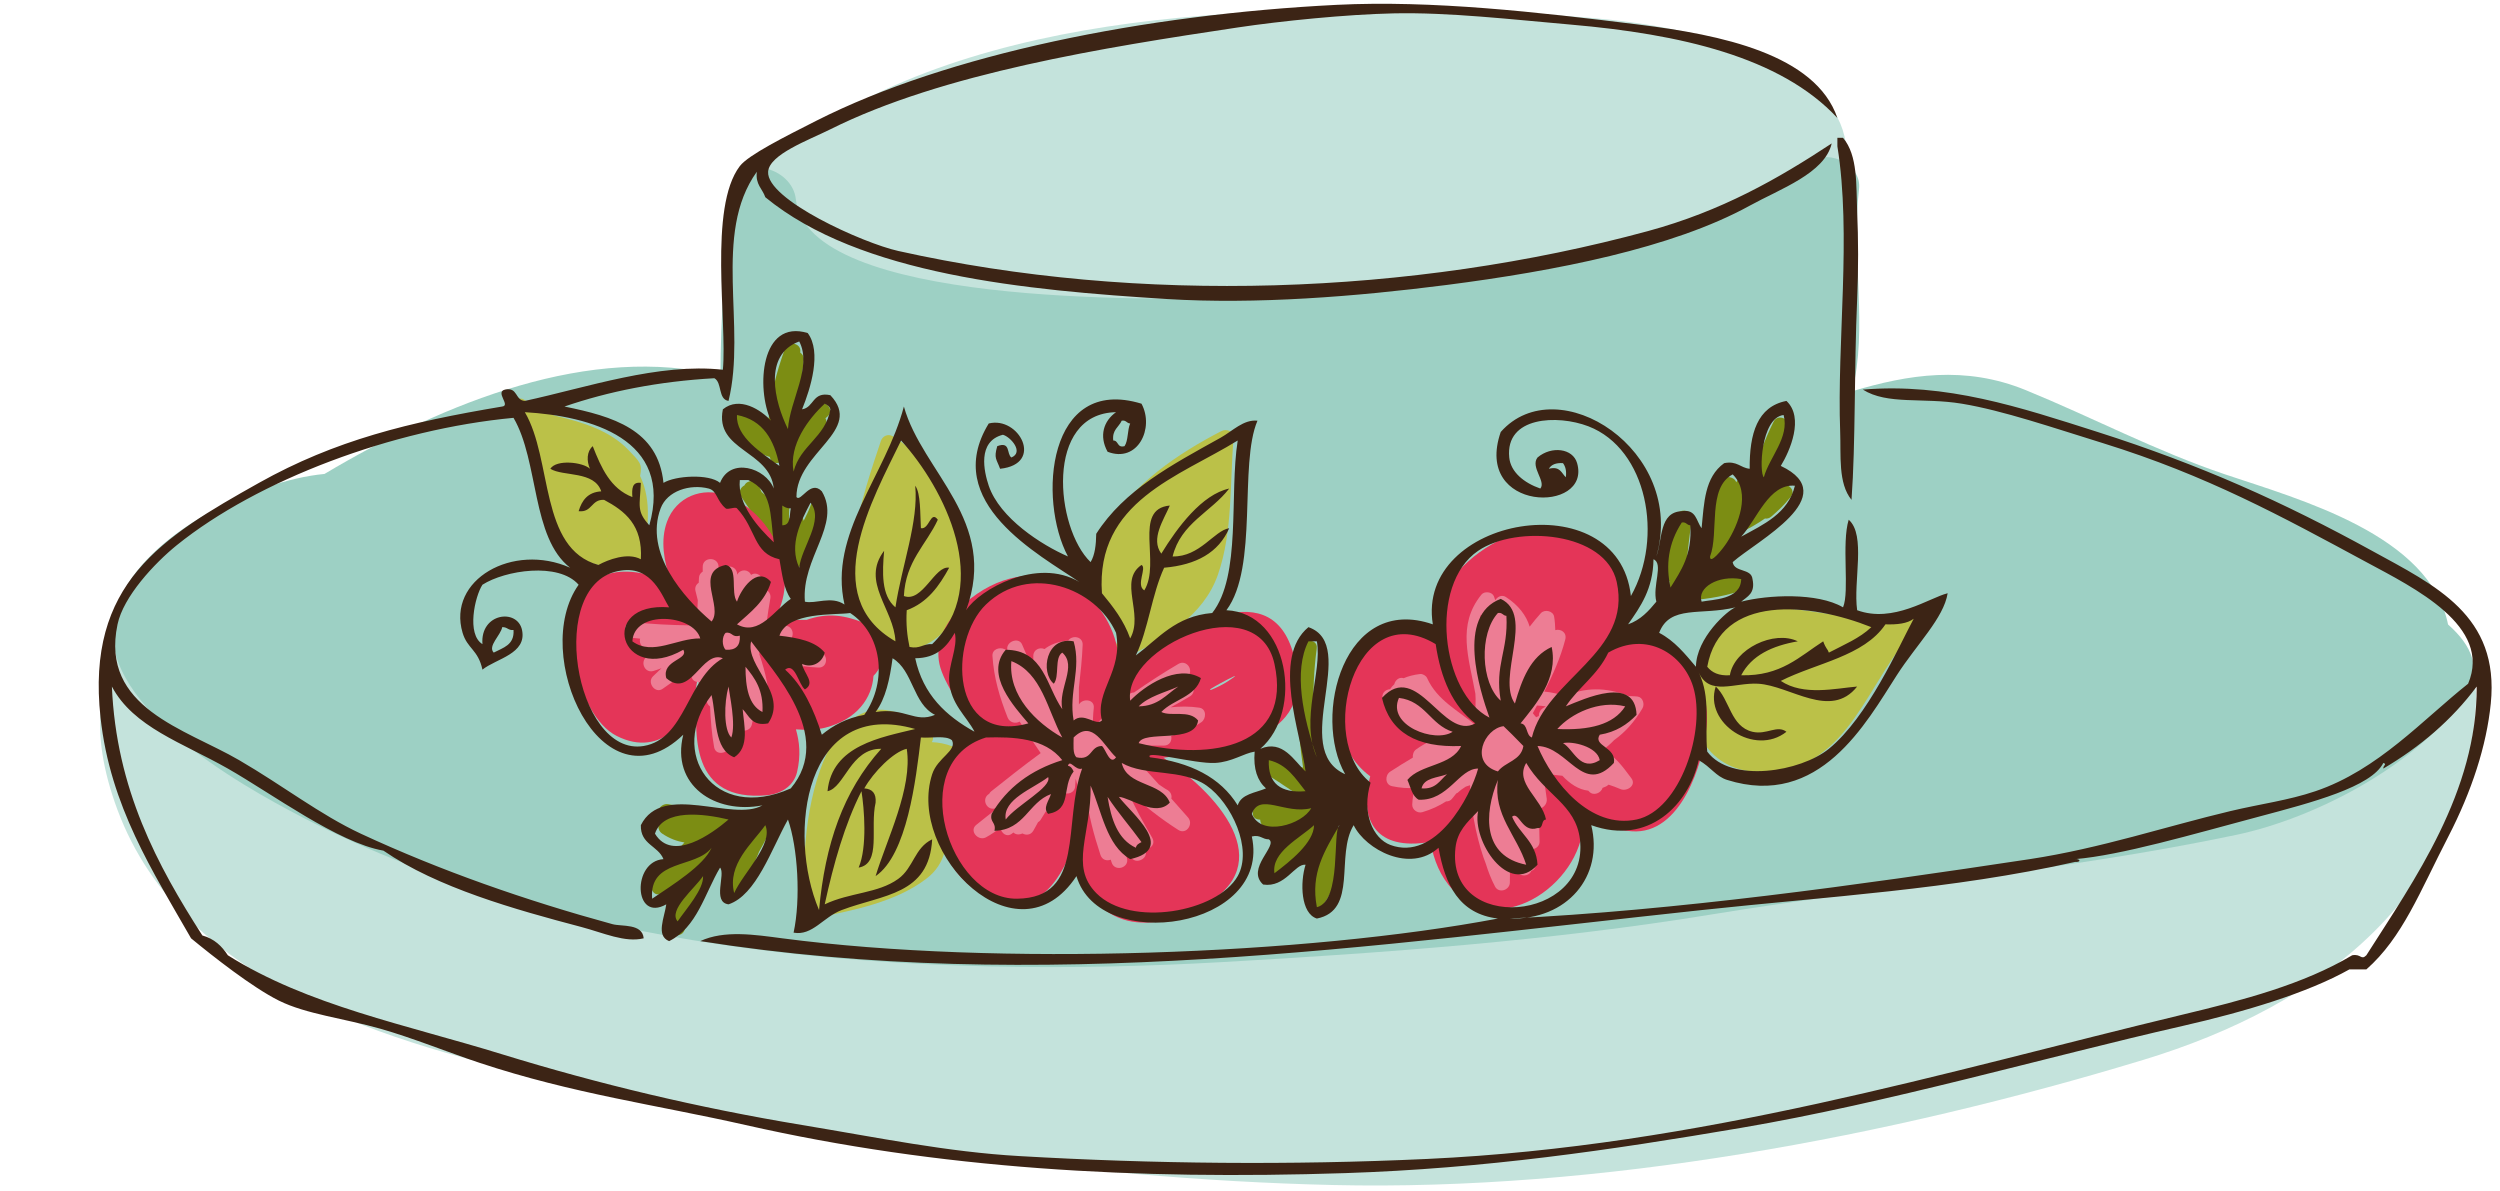
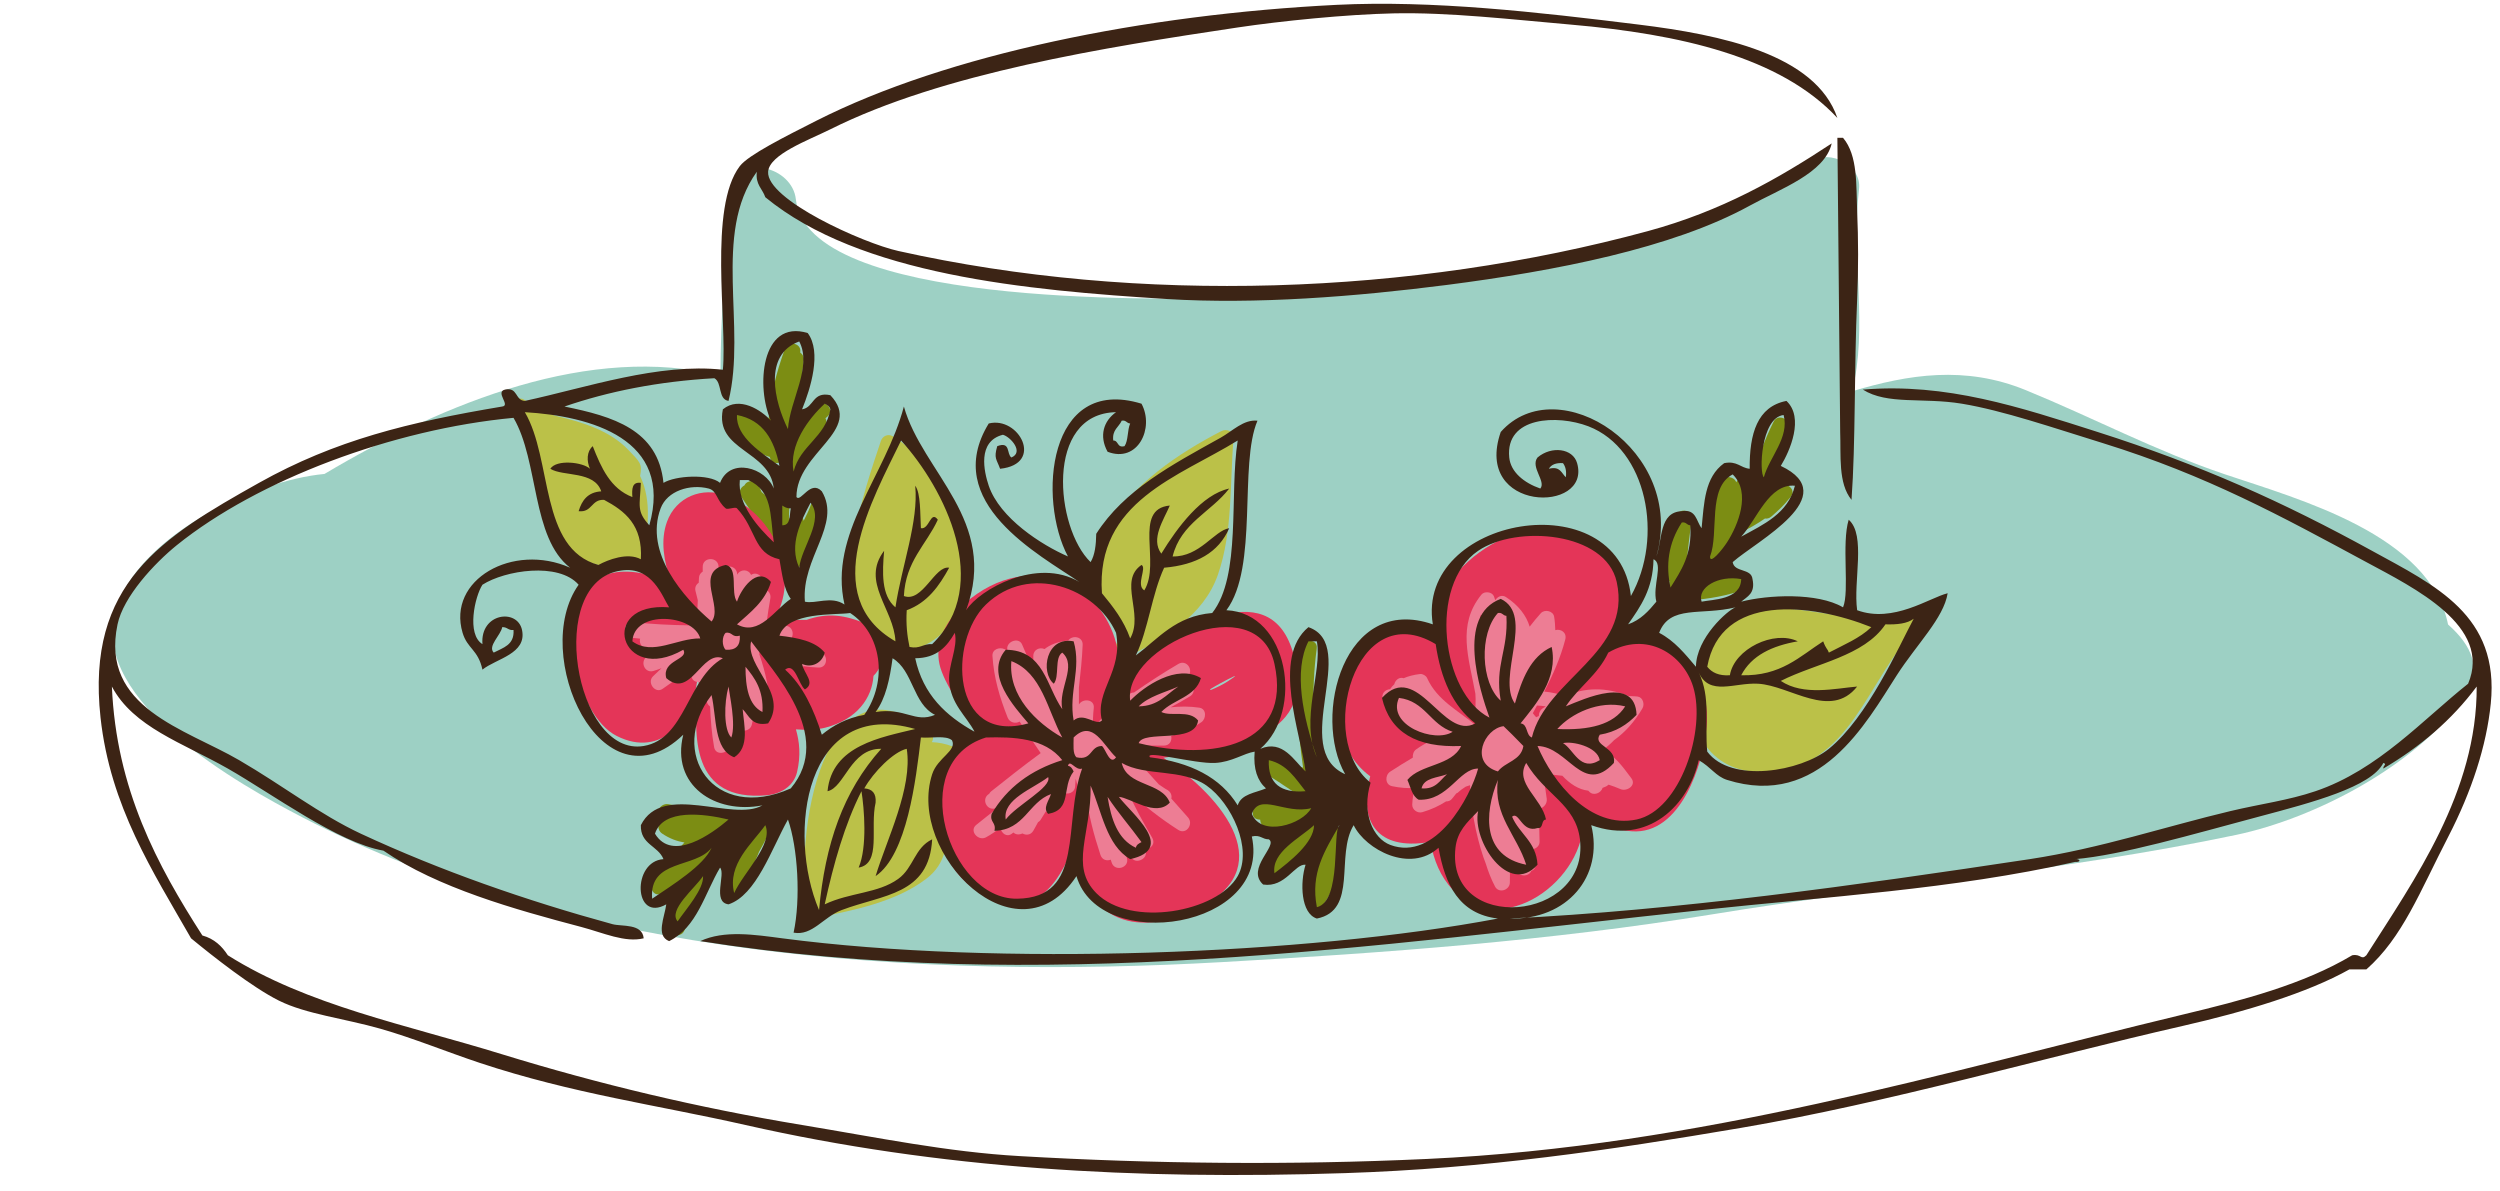
<svg xmlns="http://www.w3.org/2000/svg" height="199.1" preserveAspectRatio="xMidYMid meet" version="1.0" viewBox="33.5 150.6 417.9 199.1" width="417.9" zoomAndPan="magnify">
  <g>
    <g id="change1_1">
-       <path d="M 442.969 262.055 C 442.352 261.184 441.633 260.266 440.664 259.047 C 439.566 257.66 437.117 257.148 435.496 257.684 C 408.973 266.414 379.082 269.262 351.352 266.652 C 338.836 265.48 321.031 261.895 316.062 248.574 C 310.148 232.727 326.617 214.16 333.906 201.613 C 338.98 192.879 347.695 175.348 337.746 166.559 C 323.242 153.746 299.051 153.262 280.77 152.648 C 241.844 151.348 193.594 152.043 161.805 177.559 C 159.629 179.305 159.914 182.902 161.621 184.84 C 159.645 190.301 163.227 196.684 167.719 200.188 C 170.027 201.984 172.648 203.301 174.969 205.098 C 179.637 208.707 167.82 214.008 166.691 214.605 C 160.059 218.129 153.055 220.906 146.402 224.406 C 118.852 238.91 33.465 233.047 53.133 285.961 C 64.031 315.277 99.164 325.133 126.543 331.211 C 169.16 340.668 212.594 347.672 256.285 348.688 C 300.957 349.727 349.125 340.715 391.789 327.766 C 421.496 318.746 446.113 300.098 447.422 267.137 C 447.539 264.23 445.379 262.434 442.969 262.055" fill="#c4e3dc" />
-     </g>
+       </g>
    <g id="change2_1">
      <path d="M 442.719 254.992 C 439.641 239.992 417.977 234.117 405.406 229.883 C 393.898 226.004 383.324 220.391 372.113 215.809 C 361.973 211.668 352.539 213.18 343.094 216.008 C 345.785 205.562 342.93 193.629 344.258 182.176 C 344.719 178.219 339.387 175.488 336.266 177.594 C 308.695 196.16 271.918 199.961 239.41 200.434 C 226.688 200.621 168.461 201.867 166.535 183.91 C 165.949 178.473 157.008 176.102 156.102 182.5 C 156.035 182.973 155.996 183.441 155.934 183.914 C 155.926 183.91 155.922 183.91 155.914 183.91 C 155.914 183.938 155.922 183.957 155.926 183.98 C 154.602 193.805 153.969 203.609 153.926 213.402 C 132.262 208.012 108.008 217.766 87.742 229.824 C 75.793 230.945 56.211 240.387 52.754 252.949 C 48.641 267.906 73.707 281.855 83.965 287.18 C 129.41 310.77 187.801 314.254 237.77 311.426 C 264.816 309.895 292.809 307.855 319.551 303.469 C 348.617 298.699 378.52 296.215 407.262 290.168 C 420.551 287.371 437.258 278.582 445.293 267.395 C 448.699 262.652 446.684 258.488 442.719 254.992" fill="#9dd0c4" />
    </g>
    <g id="change3_1">
      <path d="M 138.48 225.75 C 135.309 222.473 130.645 221.105 126.145 220.059 C 124.371 219.25 122.656 218.418 121.148 217.441 C 119.793 216.566 118.645 218.434 119.539 219.531 C 119.715 219.742 119.879 219.965 120.051 220.176 C 120.031 220.336 120.004 220.5 120.062 220.676 C 123.277 229.984 124.227 244.117 134.938 245.289 C 135.406 245.984 136.598 246.121 137.148 245.359 C 138.012 245.316 138.926 245.203 139.902 245.012 C 140.328 244.926 140.742 244.504 140.832 244.082 C 141.816 239.426 142.539 234.395 140.5 230.164 C 140.895 228.156 140.531 227.875 138.48 225.75" fill="#bbc148" />
    </g>
    <g id="change3_2">
      <path d="M 182.703 223.512 C 181.934 223.059 181.016 223.5 180.75 224.305 C 178.203 232.016 171.246 251.18 179.949 257.504 C 179.91 257.824 179.875 258.148 179.836 258.469 C 179.746 259.191 180.508 259.793 181.164 259.797 C 202.172 259.93 195.312 231 182.703 223.512" fill="#bbc148" />
    </g>
    <g id="change3_3">
      <path d="M 192.785 275.395 C 191.551 274.914 190.375 274.695 189.25 274.656 C 189.555 274.199 189.59 273.602 189.035 273.133 C 171.148 257.945 165.93 291.191 168.613 303.031 C 168.777 303.773 169.562 304.098 170.246 303.961 C 176.387 302.719 183.262 301.355 188.352 297.484 C 195.066 292.375 189.188 283.496 193.578 277.344 C 194.121 276.582 193.516 275.676 192.785 275.395" fill="#bbc148" />
    </g>
    <g id="change3_4">
      <path d="M 237.711 222.641 C 230.266 226.477 223.121 231.391 218.609 238.598 C 217.02 241.145 216.031 244.598 216.441 247.602 C 216.957 251.363 219.109 253.391 221.113 256.152 C 220.723 256.992 220.324 257.836 219.895 258.664 C 219.258 259.895 220.516 261.051 221.715 260.48 C 227.961 257.516 234.676 253.59 237.09 246.66 C 239.609 239.41 239.051 231.34 239.711 223.789 C 239.805 222.723 238.531 222.223 237.711 222.641" fill="#bbc148" />
    </g>
    <g id="change3_5">
      <path d="M 353.879 252.117 C 346.512 256.051 337.461 252.086 329.586 252.25 C 322.633 252.398 318.918 257.102 317.152 263.203 C 317.074 263.219 316.996 263.242 316.922 263.258 C 316.332 263.379 315.969 263.973 315.945 264.535 C 315.539 274.512 320.875 281.145 331.211 279.391 C 344.094 277.203 346.512 261.43 355.488 254.207 C 356.711 253.223 355.156 251.441 353.879 252.117" fill="#bbc148" />
    </g>
    <g id="change4_1">
      <path d="M 169.992 218.301 C 168.914 219.305 167.812 220.273 166.715 221.254 C 167.152 217.809 167.391 214.344 167.863 210.902 C 167.949 210.293 167.664 209.809 167.262 209.52 C 167.582 207.98 165.234 207.41 164.684 208.953 C 163.266 212.938 162.227 216.855 161.961 220.895 C 160.879 219.852 159.484 219.09 157.621 218.586 C 156.395 218.254 155.777 219.461 156.184 220.43 C 155.941 220.836 155.871 221.344 156.125 221.773 C 157.848 224.711 159.977 226.402 162.18 226.973 C 162.184 227 162.195 227.02 162.199 227.047 C 162.535 228.461 164.227 228.164 164.656 227.09 C 164.672 227.09 164.688 227.086 164.703 227.082 C 163.617 229.488 163.102 232.039 162.895 234.734 C 162.223 234.039 161.559 233.426 160.82 232.863 C 160.684 232.551 160.539 232.262 160.414 231.93 C 159.938 230.684 158.387 230.805 157.941 231.738 C 157.297 232.062 156.891 232.848 157.363 233.574 C 157.992 234.535 158.633 235.473 159.277 236.402 C 160.273 238.352 161.539 240.137 162.766 241.973 C 162.77 242.266 162.77 242.543 162.773 242.84 C 162.781 243.641 163.43 244.07 164.094 244.086 C 164.34 244.508 164.59 244.934 164.816 245.371 C 165.188 246.086 166.367 246.285 166.902 245.641 C 169.395 242.637 170.699 239.527 171.59 235.738 C 171.984 234.055 169.602 233.438 169.027 235.035 C 168.699 235.957 168.262 236.805 167.836 237.66 C 167.621 236.379 165.918 236.273 165.375 237.434 C 165.426 233.855 165.82 230.492 167.477 227.391 C 167.809 227.344 168.129 227.152 168.352 226.742 C 169.109 225.59 169.867 224.438 170.629 223.285 C 170.816 223.047 170.895 222.797 170.926 222.547 C 171.105 222.289 171.27 222.039 171.457 221.773 C 171.734 221.301 171.688 220.867 171.488 220.523 C 171.613 220.41 171.742 220.301 171.867 220.184 C 173.125 219.012 171.242 217.141 169.992 218.301" fill="#7c8d13" />
    </g>
    <g id="change4_2">
      <path d="M 161.617 286.223 C 159.641 286.18 157.961 286.637 156.488 287.43 C 156.336 287.176 156.113 286.961 155.758 286.891 C 152.25 286.207 148.727 285.613 145.203 285.027 C 143.816 284.797 142.746 286.719 144.18 287.453 C 144.262 287.496 144.336 287.527 144.414 287.566 C 143.363 287.961 143.266 289.32 144.18 289.938 C 145.426 290.781 146.668 291.23 147.91 291.434 C 146.602 292.801 145.43 294.281 144.395 295.891 C 143.793 296.488 143.219 297.113 142.672 297.789 C 141.934 298.695 142.586 300.551 143.961 300.008 C 143.98 300 143.996 299.988 144.016 299.98 C 144.293 300.031 144.602 300.004 144.898 299.879 C 145.984 299.406 146.953 298.84 147.871 298.227 C 146.883 300.461 146.074 302.777 145.434 305.203 C 145.059 306.625 147.188 307.613 147.859 306.227 C 150.359 301.074 152.598 291.695 158.578 289.402 C 156.605 291.973 154.949 294.16 154.699 297.484 C 154.684 297.738 154.785 297.914 154.879 298.09 C 154.84 298.188 154.785 298.277 154.746 298.375 C 154.211 299.793 156.484 300.719 157.176 299.398 C 158.309 297.242 159.539 295.199 160.398 292.949 C 161.316 291.316 162.227 289.672 162.895 287.902 C 163.215 287.07 162.414 286.238 161.617 286.223" fill="#7c8d13" />
    </g>
    <g id="change4_3">
      <path d="M 255.957 284.539 C 255.758 284.574 255.562 284.605 255.367 284.641 C 255.395 284.148 255.234 283.617 254.812 283.297 C 254.207 282.844 253.578 282.434 252.961 281.996 C 253.777 281.949 254.32 281.215 254.18 280.367 C 252.984 273.133 252.645 266.254 253.605 258.984 C 253.828 257.289 251.172 257.312 250.949 258.984 C 250.059 265.738 250.359 272.262 251.324 278.922 C 249.246 278.367 247.219 277.77 245.18 276.957 C 243.742 276.383 242.91 278.633 244.156 279.383 C 246.234 280.637 248.242 281.945 250.227 283.305 C 248.105 283.59 246.09 284.164 243.855 285.027 C 242.789 285.438 242.406 287.383 243.855 287.586 C 243.957 287.598 244.055 287.602 244.156 287.617 C 244.164 288.176 244.461 288.715 245.098 288.828 C 246.797 289.133 248.281 289.137 249.727 289.012 C 247.758 290.945 246.051 293.156 244.305 295.57 C 243.453 296.746 245.039 297.914 246.117 297.391 C 249.016 295.973 250.949 294 252.602 291.598 C 252.711 294.797 252.34 297.945 252.195 301.211 C 252.129 302.645 253.953 302.867 254.668 301.883 C 257.52 297.945 257.406 294.207 257.332 289.41 C 257.324 288.816 257.012 288.445 256.609 288.262 C 256.629 287.914 256.648 287.562 256.664 287.215 C 256.887 287.098 257.066 286.945 257.297 286.836 C 258.852 286.086 257.492 283.852 255.957 284.539" fill="#7c8d13" />
    </g>
    <g id="change4_4">
      <path d="M 330.824 231.965 C 330.57 232.211 330.309 232.422 330.055 232.656 C 329.164 233.25 328.273 233.844 327.383 234.438 C 327.609 233.918 327.84 233.402 328.051 232.879 C 330.598 229.773 332.473 225.391 332.473 221.727 C 332.473 220.449 330.609 219.852 329.996 221.055 C 328.441 224.109 327.375 227.367 326.145 230.539 C 325.871 230.406 325.566 230.371 325.262 230.441 C 324.684 230.332 324.043 230.594 323.73 231.223 C 323.422 230.258 321.785 229.969 321.305 230.992 C 319.414 235.008 317.645 239.379 318.012 243.887 C 317.777 244.344 317.539 244.797 317.273 245.238 C 316.645 245.238 316.016 245.238 315.387 245.238 C 315.613 242.691 315.91 240.156 316.277 237.602 C 316.52 235.93 314.309 235.258 313.719 236.898 C 312.559 240.117 311.941 243.156 311.809 246.566 C 311.785 247.078 312.121 247.527 312.562 247.742 C 312.527 248.387 312.441 249.023 312.43 249.672 C 312.402 250.809 313.547 251.172 314.344 250.801 C 314.531 250.914 314.742 251.004 314.996 250.996 C 315.109 250.992 315.219 250.98 315.328 250.977 C 315.523 251.02 315.734 251.023 315.973 250.949 C 316 250.938 316.027 250.934 316.055 250.926 C 319.227 250.734 322.254 250.168 325.285 249.086 C 326.914 248.504 326.258 246.242 324.578 246.527 C 322.938 246.805 321.316 247.027 319.711 247.32 C 319.992 246.914 320.047 246.449 319.859 246.023 C 320.113 245.57 320.348 245.105 320.57 244.641 C 321.848 243.039 322.969 241.43 323.934 239.75 C 324.078 239.734 324.227 239.703 324.363 239.641 C 325.871 238.965 327.23 238.172 328.523 237.277 C 328.875 237.328 329.254 237.246 329.598 236.949 C 330.703 235.988 331.695 235.078 332.578 233.957 C 332.621 233.918 332.66 233.883 332.703 233.848 C 332.695 233.844 332.691 233.84 332.688 233.832 C 332.758 233.742 332.84 233.672 332.91 233.574 C 333.816 232.309 331.879 230.957 330.824 231.965" fill="#7c8d13" />
    </g>
    <g id="change5_1">
      <path d="M 178.578 255.02 C 174.672 253.277 171.723 253.039 168.324 254.219 C 166.414 254.211 164.551 254.258 162.723 254.434 C 167.566 246.977 162.945 236.523 154.949 233.449 C 150.887 231.887 146.488 233.688 144.992 237.824 C 143.867 240.941 144.465 244.395 145.602 247.707 C 144.277 247.375 142.969 246.969 141.648 246.633 C 138.348 245.785 134.523 245.879 131.965 248.438 C 126.477 253.926 129.797 270.141 136.543 273.598 C 144.203 277.516 149.438 270.625 150.062 264.109 C 150.145 264.27 150.215 264.434 150.309 264.59 C 149.227 274.078 149.176 284.586 161.617 283.543 C 163.922 283.348 166.18 282.074 166.738 279.645 C 167.387 276.844 167.141 274.598 166.547 272.52 C 168.383 272.68 170.117 272.582 171.434 272.242 C 176.809 270.867 179.277 267.227 179.512 263.578 C 181.852 261.324 181.781 256.441 178.578 255.02" fill="#e43558" />
    </g>
    <g id="change5_2">
      <path d="M 238.836 264.426 C 237.898 265.043 236.906 265.531 235.887 265.941 C 235.844 265.898 235.809 265.855 235.766 265.816 C 236.355 265.477 236.93 265.113 237.531 264.797 C 239.188 263.918 241.285 262.809 238.836 264.426 Z M 220.5 263.559 C 221.465 253.684 212.723 243.777 201.188 247.652 C 195.496 249.566 188.27 256.043 190.922 262.887 C 192.34 266.551 194.676 269.512 197.508 271.977 C 188.617 278.422 187.234 293.258 196.879 299.551 C 204.91 304.793 209.781 299.832 212.496 293.008 C 215 302.129 220.961 308.285 233.227 302.691 C 247.684 296.098 238.27 284.055 227.969 277.266 C 239.914 275.668 254.047 273.934 249.559 259.414 C 245.488 246.262 230.145 255.773 220.5 263.559" fill="#e43558" />
    </g>
    <g id="change5_3">
      <path d="M 306.637 257.789 C 305.5 257.863 304.449 258.117 303.445 258.465 C 305.312 254.152 305.895 249.723 303.438 245.129 C 296.562 232.266 277.098 241.043 273.859 251.984 C 273.461 253.332 273.645 254.562 274.176 255.598 C 273.773 255.379 273.363 255.195 272.941 255.105 C 267.949 254.023 263.094 255.473 260.203 259.934 C 255.562 267.098 256.578 276.016 262.547 280.363 C 261.055 285.672 262.07 291.508 269.352 291.613 C 270.473 291.633 271.562 291.512 272.617 291.305 C 273.137 294.332 274.285 297.16 276.324 299.297 C 284.629 307.996 298.734 297.613 298.156 287.168 C 300.602 288.465 303.277 289.34 306.258 289.559 C 314.5 290.176 318.254 278.219 318.781 271.969 C 319.402 264.566 314.73 257.234 306.637 257.789" fill="#e43558" />
    </g>
    <g id="change6_1">
      <path d="M 157.484 259.641 C 157.559 259.828 157.645 260.02 157.719 260.203 C 157.707 260.559 157.664 260.93 157.676 261.273 C 157.617 260.727 157.547 260.184 157.484 259.641 Z M 170.301 259.539 C 169 259.434 167.812 259.133 166.664 258.754 C 166.195 258.398 165.715 258.082 165.227 257.777 C 166.266 257.395 166.309 255.559 165.062 255.238 C 164.031 254.977 163.02 254.832 162.004 254.734 C 161.883 254.707 161.77 254.672 161.652 254.641 C 161.836 253.309 162.016 251.984 162.266 250.664 C 162.473 249.543 161.461 248.805 160.52 249.156 C 160.633 248.93 160.781 248.727 160.887 248.496 C 161.453 247.297 160.117 245.965 159.051 246.699 C 158.59 245.688 157.223 245.703 156.727 246.676 C 156.727 246.645 156.727 246.617 156.723 246.586 C 156.68 245.082 154.555 244.785 154.113 246.234 C 153.957 246.758 153.855 247.281 153.715 247.805 C 153.664 246.992 153.633 246.168 153.617 245.344 C 153.59 243.629 150.965 243.629 150.965 245.344 C 150.965 245.609 150.965 245.883 150.965 246.148 C 150.613 246.371 150.348 246.723 150.34 247.203 C 150.34 247.477 150.305 247.746 150.297 248.016 C 149.871 248.293 149.598 248.785 149.766 249.422 C 149.902 249.922 150.02 250.43 150.145 250.934 C 150.078 252.23 150.043 253.535 149.938 254.832 C 149.574 254.938 149.211 255.043 148.844 255.137 C 145.641 255.082 142.445 254.957 139.25 254.574 C 137.508 254.469 137.594 257.031 139.25 257.227 C 139.672 257.254 140.082 257.316 140.5 257.355 C 140.27 258.191 140.938 259.234 142.086 259.039 C 142.805 258.918 143.52 258.812 144.234 258.699 C 143.387 259.25 142.543 259.809 141.684 260.34 C 140.414 261.129 141.23 263.18 142.707 262.766 C 143.188 262.633 143.625 262.453 144.082 262.297 C 143.605 262.746 143.133 263.195 142.656 263.652 C 141.594 264.684 143.023 266.633 144.27 265.738 C 145.895 264.57 147.551 263.449 149.203 262.32 C 149.164 262.668 149.137 263.012 149.102 263.352 C 148.922 264.934 151.23 265.016 151.711 263.703 C 151.848 263.316 151.949 262.926 152.066 262.539 C 151.984 264.137 151.855 265.73 151.633 267.344 C 151.547 267.938 151.812 268.418 152.199 268.707 C 152.297 270.973 152.465 273.234 152.871 275.5 C 153.129 276.922 155.02 276.602 155.434 275.5 C 155.926 274.199 156.285 272.906 156.562 271.613 C 156.578 271.672 156.582 271.723 156.598 271.777 C 156.941 273.051 158.809 273.043 159.16 271.777 C 159.352 271.074 159.477 270.367 159.617 269.656 C 159.695 269.852 159.75 270.039 159.836 270.23 C 160.379 271.457 162.371 270.828 162.309 269.562 C 162.156 266.191 161.508 263.062 160.434 259.992 C 160.434 259.844 160.438 259.695 160.438 259.547 C 160.508 259.516 160.562 259.461 160.621 259.414 C 160.863 259.496 161.121 259.559 161.359 259.648 C 162.641 260.504 164 261.102 165.461 261.504 C 165.812 261.684 166.172 261.816 166.523 262.016 C 166.984 262.273 167.469 262.199 167.848 261.965 C 168.637 262.074 169.449 262.156 170.301 262.191 C 172.023 262.266 171.984 259.672 170.301 259.539" fill="#ed7d94" />
    </g>
    <g id="change6_2">
      <path d="M 216.918 279.93 C 216.934 280.199 216.945 280.469 216.965 280.738 C 216.93 280.797 216.895 280.848 216.867 280.91 C 216.758 280.848 216.637 280.809 216.516 280.777 C 216.562 280.465 216.598 280.148 216.656 279.836 C 216.742 279.867 216.832 279.902 216.918 279.93 Z M 233.988 268.898 C 232.32 268.648 230.738 268.672 229.18 268.836 C 230.281 268.246 231.379 267.641 232.445 266.98 C 233.68 266.223 232.867 263.977 231.422 264.555 C 231.309 264.598 231.188 264.637 231.074 264.688 C 231.414 264.348 231.766 264.035 232.094 263.672 C 233.074 262.562 231.828 260.793 230.48 261.582 C 227.934 263.074 225.477 264.68 223.066 266.352 C 222.852 266.352 222.629 266.398 222.41 266.551 C 222.316 266.613 222.234 266.691 222.145 266.758 C 222.109 266.785 222.078 266.809 222.047 266.836 C 221.254 267.41 220.504 268.012 219.789 268.645 C 219.629 268.773 219.469 268.902 219.305 269.031 C 219.309 269.035 219.312 269.039 219.312 269.043 C 219.223 269.113 219.129 269.172 219.039 269.238 C 218.875 269.363 218.773 269.512 218.707 269.668 C 217.898 270.453 217.117 271.262 216.367 272.113 C 216.309 272.133 216.242 272.133 216.184 272.16 C 216.18 271.105 216.211 270.051 216.336 268.938 C 216.5 267.473 214.48 267.281 213.852 268.367 C 213.852 267.426 213.852 266.477 213.852 265.531 C 214.117 263.156 214.383 260.777 214.477 258.383 C 214.527 256.98 212.711 256.699 212.043 257.699 C 211.996 257.699 211.953 257.672 211.902 257.68 C 210.219 257.887 209 258.391 208.109 259.098 C 207.305 258.73 206.23 259.188 206.23 260.246 C 206.23 260.898 206.23 261.551 206.23 262.203 C 206.141 262.152 206.047 262.105 205.953 262.059 C 205.418 260.816 204.891 259.574 204.355 258.336 C 203.762 256.949 201.453 257.945 201.93 259.359 C 201.934 259.375 201.941 259.391 201.945 259.41 C 201.75 259.312 201.602 259.188 201.395 259.098 C 200.555 258.73 199.328 259.137 199.398 260.246 C 199.633 263.906 200.586 267.117 201.93 270.531 C 202.281 271.422 203.289 271.613 203.945 271.215 C 205.086 272.988 206.258 274.746 207.461 276.488 C 204.645 278.562 201.895 280.707 199.164 282.902 C 199.023 283.016 198.926 283.148 198.855 283.289 C 198.844 283.297 198.828 283.305 198.812 283.316 C 197.523 284.105 198.367 286.113 199.836 285.742 C 200.008 285.699 200.16 285.645 200.328 285.602 C 199.109 286.562 197.891 287.512 196.684 288.492 C 195.461 289.484 197.016 291.246 198.293 290.578 C 199.172 290.117 199.938 289.543 200.73 288.996 C 200.895 289.863 201.754 290.625 202.641 289.961 C 202.746 289.879 202.812 289.828 202.902 289.762 C 203.301 290.145 203.895 290.164 204.426 289.922 C 204.992 290.25 205.777 290.215 206.219 289.484 C 206.508 289.008 206.742 288.523 207.012 288.047 C 207.184 287.945 207.344 287.816 207.461 287.621 C 207.742 287.152 208.043 286.703 208.32 286.238 C 208.914 286.516 209.637 286.461 209.945 285.758 C 210.293 284.961 210.582 284.164 210.867 283.371 C 210.945 283.246 211.004 283.125 211.078 283 C 211.832 283.543 213.18 283.207 213.23 281.98 C 213.25 281.574 213.289 281.176 213.309 280.773 C 213.449 281.293 213.602 281.812 213.727 282.332 C 213.91 283.086 214.496 283.34 215.062 283.258 C 215.43 286.785 216.332 290.098 217.453 293.512 C 217.734 294.363 218.527 294.551 219.172 294.305 C 219.219 294.453 219.27 294.602 219.316 294.754 C 219.801 296.391 222.324 295.703 221.879 294.047 C 221.586 292.969 221.379 291.891 221.211 290.812 C 221.648 291.824 222.094 292.828 222.559 293.828 C 223.191 295.195 225.473 294.223 224.984 292.809 C 224.949 292.715 224.91 292.621 224.879 292.527 C 225.816 292.566 226.715 291.703 226.09 290.625 C 224.613 288.078 223.195 285.605 222.094 282.965 C 224.77 285.242 227.477 287.441 230.48 289.34 C 231.82 290.18 233.047 288.344 232.094 287.25 C 231.168 286.191 230.23 285.148 229.301 284.094 C 229.406 283.605 229.262 283.066 228.719 282.695 C 228.164 282.398 227.699 282.043 227.199 281.711 C 225.242 279.516 223.242 277.359 221.215 275.234 C 223.492 275.234 225.77 275.234 228.051 275.234 C 229.059 275.234 229.445 274.367 229.273 273.621 C 230.996 273.117 232.668 272.418 234.309 271.328 C 235.156 270.762 235.227 269.09 233.988 268.898" fill="#ed7d94" />
    </g>
    <g id="change6_3">
      <path d="M 281.336 253.645 C 281.176 253.754 281.035 253.891 280.934 254.07 C 280.945 253.25 281.109 253.234 281.336 253.645 Z M 291.898 268.68 C 291.711 268.801 291.523 268.902 291.34 269.031 C 290.93 269.316 290.727 269.809 290.73 270.285 C 290.586 270.348 290.438 270.426 290.289 270.492 C 290.098 270.301 289.914 270.055 289.727 269.82 C 289.961 269.391 290.191 268.961 290.422 268.535 C 290.914 268.555 291.406 268.602 291.898 268.68 Z M 303.316 274.32 C 305.152 273.004 306.738 271.262 308.059 268.992 C 308.449 268.32 308.133 267.164 307.266 267.039 C 306.742 266.965 306.27 266.992 305.766 266.949 C 301.895 265.41 298.453 265.516 295.062 266.949 C 293.98 266.578 292.828 266.312 291.641 266.207 C 293.066 263.434 294.348 260.598 295.152 257.492 C 295.457 256.324 294.391 255.668 293.484 255.934 C 293.457 255.195 293.418 254.453 293.289 253.684 C 293.129 252.707 291.699 252.402 291.07 253.098 C 290.406 253.836 289.781 254.59 289.199 255.355 C 288.645 253.484 287.332 251.773 285.23 250.402 C 284.543 249.957 283.828 250.336 283.445 250.93 C 283.367 250.676 283.289 250.43 283.219 250.262 C 282.902 249.516 281.637 249.375 281.137 249.992 C 276.984 255.117 279.051 260.59 280.125 266.566 C 280.137 266.863 280.145 267.156 280.164 267.457 C 280.156 268.156 280.129 268.855 280.125 269.562 C 280.125 270.004 280.289 270.324 280.531 270.535 C 280.562 270.734 280.609 270.926 280.645 271.121 C 280.5 271.363 280.383 271.629 280.254 271.891 C 277.289 269.391 273.727 267.676 272.043 263.922 C 271.875 263.547 271.309 263.219 270.898 263.266 C 269.805 263.395 268.887 263.641 268.133 263.969 C 267.41 263.723 266.742 264.266 266.566 264.98 C 266.285 265.238 266.047 265.508 265.867 265.805 C 265.074 265.859 264.355 266.512 264.648 267.43 C 266.004 271.621 268.91 273.758 272.77 274.391 C 271.945 274.762 271.109 275.25 270.227 275.863 C 269.781 276.176 269.621 276.734 269.668 277.246 C 268.406 277.988 267.148 278.758 265.879 279.594 C 264.984 280.18 265 281.77 266.195 282.02 C 267.559 282.305 268.809 282.391 269.977 282.312 C 269.77 283.172 269.617 284.074 269.57 285.086 C 269.531 285.941 270.449 286.602 271.25 286.363 C 272.762 285.922 274.07 285.309 275.23 284.559 C 275.562 284.578 275.902 284.477 276.184 284.16 C 276.426 283.891 276.625 283.602 276.855 283.324 C 276.91 283.273 276.957 283.215 277.016 283.168 C 277.059 283.141 277.113 283.16 277.156 283.129 C 277.578 282.727 278.035 282.391 278.52 282.09 C 278.758 282.012 278.996 281.934 279.234 281.855 C 279.367 286.746 280.781 292.277 281.871 294.992 C 282.266 296.262 282.746 297.523 283.41 298.797 C 284.043 300 285.867 299.402 285.887 298.129 C 285.895 297.297 285.902 296.484 285.91 295.668 C 286.43 296.07 286.969 296.457 287.613 296.789 C 288.242 297.113 289.18 296.898 289.465 296.195 C 289.922 296.012 290.273 295.609 290.23 295.023 C 290.172 294.148 290.008 293.344 289.883 292.512 C 290.41 292.348 290.863 291.934 290.855 291.297 C 290.84 290.184 290.809 288.141 290.633 285.809 C 291.391 285.793 292.184 285.012 292.051 284.109 C 291.844 282.723 291.668 281.328 291.492 279.93 C 292.551 280.059 293.609 280.168 294.664 280.277 C 295.895 281.594 297.383 282.602 299.004 282.77 C 299.047 282.824 299.102 282.867 299.145 282.922 C 299.844 283.703 301.141 283.184 301.379 282.301 C 301.621 282.188 301.863 282.137 302.113 281.98 C 302.227 281.906 302.285 281.832 302.383 281.762 C 303.043 281.977 303.711 282.211 304.379 282.508 C 305.438 282.969 307.098 281.883 306.195 280.688 C 304.707 278.711 303.375 276.785 301.328 276.02 C 302.043 275.539 302.699 274.961 303.316 274.32" fill="#ed7d94" />
    </g>
    <g id="change7_1">
-       <path d="M 340.637 173.637 C 340.953 173.637 341.27 173.637 341.582 173.637 C 344.094 176.602 343.758 181.617 343.941 185.926 C 344.145 190.531 344.164 195.637 343.941 200.586 C 343.426 212.387 343.699 224.547 343 234.156 C 340.727 231.391 341.254 226.637 341.105 222.809 C 340.543 207.684 343.027 189.902 340.637 175.051 C 340.637 174.574 340.637 174.109 340.637 173.637" fill="#3c2415" fill-rule="evenodd" />
+       <path d="M 340.637 173.637 C 340.953 173.637 341.27 173.637 341.582 173.637 C 344.094 176.602 343.758 181.617 343.941 185.926 C 344.145 190.531 344.164 195.637 343.941 200.586 C 343.426 212.387 343.699 224.547 343 234.156 C 340.727 231.391 341.254 226.637 341.105 222.809 C 340.637 174.574 340.637 174.109 340.637 173.637" fill="#3c2415" fill-rule="evenodd" />
    </g>
    <g id="change7_2">
-       <path d="M 332.121 272.926 C 326.84 277.113 318.27 271.48 320.305 265.363 C 322.672 267.57 322.77 272.051 326.449 272.926 C 328.824 273.484 330.57 271.723 332.121 272.926" fill="#3c2415" fill-rule="evenodd" />
-     </g>
+       </g>
    <g id="change7_3">
      <path d="M 146.77 304.613 C 148.262 302.473 151.148 299.227 151.023 297.051 C 149.668 299.074 145.133 302.727 146.77 304.613 Z M 142.512 300.828 C 145.992 298.477 151.148 295.273 152.445 292.312 C 149.789 295.809 141.965 294.133 142.512 300.828 Z M 246.539 296.57 C 249.133 294.594 253.113 291.488 253.156 288.535 C 250.773 290.723 245.996 293.031 246.539 296.57 Z M 156.223 299.883 C 157.75 296.48 162.82 291.723 161.43 288.535 C 159.262 291.574 155.027 295.059 156.223 299.883 Z M 257.41 288.535 C 254.902 292.844 252.527 296.559 253.629 302.246 C 257.848 301.23 256.168 289.387 257.41 288.535 Z M 142.984 289.957 C 145.891 294.785 152.539 289.938 155.281 287.59 C 151.121 286.605 144.363 285.723 142.984 289.957 Z M 242.754 286.648 C 244.355 290.559 251.211 288.426 252.684 285.691 C 248.367 286.82 244.055 283.004 242.754 286.648 Z M 223.367 292.312 C 223.469 291.781 223.895 291.586 224.312 291.367 C 222.465 288.809 220.391 286.469 218.645 283.805 C 219.246 287.613 220.367 290.914 223.367 292.312 Z M 288.621 295.148 C 287.078 290.238 283.062 286.879 283.891 280.969 C 281.492 286.746 281.344 293.73 288.621 295.148 Z M 201.617 287.59 C 203.395 285.219 209.379 282.184 208.711 280.5 C 206.227 282.426 201.051 284.184 201.617 287.59 Z M 271.125 282.387 C 273.52 282.566 274.188 281.039 275.383 280.02 C 273.789 280.637 271.531 280.586 271.125 282.387 Z M 290.512 295.148 C 285.691 300.547 279.523 291.098 280.586 286.176 C 278.633 288.16 277.109 289.586 276.797 292.312 C 275.152 306.781 299.27 304.754 297.602 290.902 C 296.898 285.027 291.738 283.465 288.621 278.133 C 286.602 281.539 291.234 284.035 291.93 287.59 C 291.035 287.641 291.602 289.148 290.512 289.016 C 287.883 289.891 287.434 286.129 286.258 287.113 C 287.469 290.008 290.297 291.273 290.512 295.148 Z M 229.043 284.762 C 226.711 287.277 222.441 283.926 220.531 283.805 C 222.637 286.605 230.227 292.492 222.422 294.215 C 218.441 291.887 217.703 286.324 215.805 281.918 C 215.961 290 212.234 295.293 216.746 299.883 C 222.516 305.746 237.027 303.023 240.395 297.051 C 242.941 292.512 239.375 284.852 235.191 281.918 C 231.031 279 224.992 280.43 221.008 278.133 C 221.906 282.117 227.676 281.242 229.043 284.762 Z M 251.738 282.859 C 250.059 280.766 248.66 278.363 245.594 277.668 C 245.43 281.609 247.613 283.203 251.738 282.859 Z M 236.605 278.133 C 233.211 278.309 224.68 275.891 225.727 277.188 C 232.469 278.02 237.523 280.543 240.395 285.223 C 240.988 283.301 243.348 283.148 245.121 282.387 C 243.711 281.129 242.977 279.172 243.227 276.242 C 241.406 276.52 239.422 277.988 236.605 278.133 Z M 300.914 277.668 C 300.512 275.375 296.262 274.445 294.77 274.824 C 296.555 275.832 297.602 279.707 300.914 277.668 Z M 212.969 279.555 C 210.906 282.184 212.789 285.93 208.711 286.648 C 207.762 285.699 208.859 284.398 209.184 283.336 C 205.379 284.73 204.773 289.34 199.73 289.48 C 200.066 288.039 198.906 288.09 199.262 286.648 C 201.82 282.273 205.793 279.312 211.07 277.668 C 208.156 273.93 202.879 273.754 198.309 273.879 C 184.832 278.039 192.086 300.973 203.508 300.828 C 214.996 300.688 211.086 288.16 214.387 279.074 C 213.285 279.484 212.348 277.426 212.02 278.613 C 212.555 278.699 212.758 279.137 212.969 279.555 Z M 212.969 273.879 C 212.969 275.137 212.785 276.578 213.441 277.188 C 216.109 277.805 215.66 275.312 217.699 275.301 C 218.332 275.801 219.039 278.633 220.059 277.188 C 217.965 275.254 216.152 270.715 212.969 273.879 Z M 283.891 279.555 C 285.109 277.934 287.773 277.762 288.148 275.301 C 286.836 273.945 285.602 272.703 284.836 271.988 C 281.621 272.375 279.008 278.105 283.891 279.555 Z M 170.41 302.727 C 171.434 291.734 174.406 282.898 180.809 275.77 C 175.676 275.684 174.699 282.258 171.828 282.859 C 172.555 275.172 180.871 273.844 186.488 272.461 C 168.082 267.168 164.945 289.836 170.41 302.727 Z M 293.82 272.461 C 299.121 272.707 303.215 271.762 305.168 268.676 C 300.766 267.598 296.105 269.883 293.82 272.461 Z M 276.324 272.926 C 272.621 271.762 271.719 267.777 267.348 267.262 C 265.273 271.855 273.383 274.887 276.324 272.926 Z M 223.84 268.676 C 227.109 268.633 228.473 266.68 230.461 265.363 C 228.164 266.375 225.492 267.012 223.84 268.676 Z M 155.75 273.879 C 156.566 271.664 155.418 266.625 155.281 265.363 C 154.52 268.109 154.449 272.625 155.75 273.879 Z M 160.953 269.617 C 161.145 265.961 159.688 263.953 158.117 262.055 C 158.125 265.523 158.637 268.473 160.953 269.617 Z M 211.07 273.879 C 208.582 269.27 207.668 263.09 202.562 261.113 C 202.016 266.902 206.723 271.418 211.07 273.879 Z M 179.867 269.617 C 184.809 268.824 186.422 271.52 189.797 270.094 C 186.098 268.285 186.164 262.691 182.703 260.633 C 182.234 264.113 181.555 267.371 179.867 269.617 Z M 307.066 287.59 C 314.41 286.031 318.746 272.559 316.52 265.363 C 314.852 259.984 308.777 255.965 302.336 259.691 C 300.641 263.359 297.383 265.457 295.242 268.676 C 298.383 267.391 306.832 263.484 307.066 270.094 C 305.52 271.699 303.641 272.965 300.914 273.414 C 299.699 275.332 303.742 275.449 303.277 278.133 C 298.094 283.734 295.66 275.402 290.512 275.301 C 293.043 281.375 299.316 289.219 307.066 287.59 Z M 253.629 277.188 C 250.781 270.898 254.559 262.938 253.629 257.805 C 253.156 257.805 252.684 257.805 252.219 257.805 C 249.703 262.711 251.27 270.391 253.629 277.188 Z M 161.898 271.52 C 159.156 272.051 158.75 270.254 157.641 269.145 C 157.863 271.781 158.852 275.527 156.223 277.188 C 152.805 275.871 153.316 270.625 152.445 266.789 C 145.027 276.367 152.781 288.16 165.688 282.387 C 173.094 273.562 162.633 262.73 159.059 257.805 C 158 261.996 165.363 266.469 161.898 271.52 Z M 273.488 258.273 C 259.957 250.117 253.461 274.223 262.609 281.438 C 261.051 286.492 263.016 290.766 265.918 291.844 C 273.48 294.656 279.297 283.812 280.586 279.074 C 277.398 279.051 275.602 284.496 270.652 284.281 C 269.523 283.672 269.305 282.16 268.762 280.969 C 270.977 278.301 276.203 278.641 277.742 275.301 C 270.328 275.613 265.836 273.027 264.512 267.262 C 270.43 260.789 274.77 274.504 280.109 271.52 C 276.355 268.648 274.34 264.047 273.488 258.273 Z M 186.488 260.633 C 187.797 266.746 191.656 270.285 196.414 272.926 C 195.02 270.266 192.41 268.289 192.164 264.422 C 191.988 261.738 193.676 258.766 193.102 256.383 C 191.785 258.691 190.094 260.613 186.488 260.633 Z M 154.805 259.215 C 156.492 259.328 157.281 258.539 157.168 256.859 C 155.832 257.238 155.945 256.18 154.805 256.383 C 154.156 256.98 154.156 258.609 154.805 259.215 Z M 246.539 261.578 C 243.699 248.656 221.191 258.73 222.422 267.73 C 224.719 265.34 230.242 261.52 234.246 263.953 C 233.34 267.133 229.602 267.504 227.625 269.617 C 229.277 270.445 232.273 269.195 233.773 271.035 C 233.258 275.051 224.637 272.551 223.84 274.824 C 236.297 277.918 249.531 275.223 246.539 261.578 Z M 116.031 259.691 C 117.574 258.871 119.512 258.438 119.34 255.91 C 118.445 256.016 118.305 255.387 117.449 255.434 C 117.207 256.793 114.977 258.605 116.031 259.691 Z M 327.395 264.891 C 323.449 264.66 319.254 267.031 317.461 263.004 C 319.512 267.246 318.43 271.602 318.883 276.242 C 322.867 281.582 334.488 279.598 339.215 275.77 C 345.719 270.484 350.879 258.715 353.398 254.023 C 352.328 254.844 350.629 255.027 348.672 254.965 C 345.047 260.324 337.148 261.406 331.176 264.422 C 334.961 266.965 340.332 265.668 343.941 265.363 C 339.508 270.961 332.734 265.203 327.395 264.891 Z M 139.207 257.805 C 142.609 260.293 146.641 257.262 150.555 257.32 C 149.438 253.289 139.504 252.492 139.207 257.805 Z M 284.363 267.73 C 283.316 261.66 285.641 259.457 285.312 253.543 C 284.707 253.516 284.66 252.941 283.891 253.07 C 280.727 256.52 281.02 264.777 284.363 267.73 Z M 170.879 273.414 C 172.785 271.844 175.047 270.625 177.977 270.094 C 182.008 264.309 180.832 256.48 175.613 253.07 C 173.254 253.453 165.172 252.77 163.789 256.859 C 166.898 257.219 169.797 257.785 171.359 259.691 C 170.945 261.438 169.152 262.32 167.574 261.578 C 167.855 263.184 169.898 264.754 168.047 265.844 C 166.98 264.992 166.379 261.227 164.742 262.535 C 167.719 265.223 169.5 269.109 170.879 273.414 Z M 339.215 259.691 C 341.691 258.391 344.379 257.289 346.309 255.434 C 336.121 251.363 321.102 249.777 318.883 262.055 C 319.656 263.02 320.809 263.594 322.664 263.477 C 323.391 259.059 330.062 255.871 334.016 257.805 C 329.719 258.551 326.285 260.16 324.559 263.477 C 331.191 263.652 334.332 260.324 338.266 257.805 C 338.75 259.133 338.961 258.98 339.215 259.691 Z M 310.844 256.383 C 313.434 257.727 315.184 259.93 316.992 262.055 C 317.062 257.203 322.301 252.605 323.609 252.121 C 317.84 253.543 312.645 251.645 310.844 256.383 Z M 211.07 269.145 C 210.359 265.668 213.602 261.93 211.07 259.691 C 209.723 260.535 210.648 263.684 209.652 264.891 C 207.355 262.984 208.367 256.91 212.969 257.805 C 214.312 262.449 212.102 266.289 212.969 271.035 C 214.691 269.551 216.723 272.035 217.699 271.035 C 216.465 266.02 221.273 262.949 220.059 256.383 C 216.711 248.859 205.516 244.695 198.309 251.652 C 192.016 257.727 192.383 275.145 205.398 271.52 C 203.109 268.793 198.023 263.352 201.617 259.215 C 208.035 259.254 208.406 265.355 211.07 269.145 Z M 317.941 251.176 C 319.73 250.789 324.492 250.906 324.559 247.402 C 320.715 246.711 317.172 248.82 317.941 251.176 Z M 145.352 252.121 C 144.234 250.395 142.551 245.156 137.309 245.977 C 124.566 247.742 129.637 277.238 141.098 275.301 C 148.141 274.105 148.359 264.008 154.336 260.633 C 150.82 259.188 148.953 267.539 144.875 263.953 C 144.066 260.926 148.73 260.887 147.715 259.215 C 137.148 265.273 133.266 251.156 145.352 252.121 Z M 305.648 254.965 C 307.742 254.23 309.09 252.738 310.375 251.176 C 309.684 248.508 311.633 244.82 309.898 244.086 C 309.824 249.059 307.727 252.004 305.648 254.965 Z M 303.75 247.879 C 301.902 239.496 287.012 238.285 280.586 242.672 C 272.211 248.379 274.445 266.469 282.477 270.559 C 280.855 266.012 276.852 253.512 284.363 250.707 C 290.145 253.453 283.602 263.902 286.734 268.203 C 287.906 264.176 289.312 260.379 292.875 258.746 C 294.008 264.02 290.219 268.348 287.676 271.52 C 288.949 271.656 288.523 273.504 289.566 273.879 C 291.953 264.047 306.371 259.73 303.75 247.879 Z M 312.738 248.82 C 314.492 245.996 316.387 243.332 316.047 238.406 C 315.445 238.391 315.387 237.809 314.629 237.941 C 312.359 241.43 311.926 245.062 312.738 248.82 Z M 164.266 238.406 C 165.695 238.426 165.441 236.762 165.688 235.578 C 165.031 235.605 164.641 235.348 164.266 235.105 C 164.266 236.215 164.266 237.316 164.266 238.406 Z M 167.102 245.5 C 167.422 242.137 171.344 237.551 168.992 234.633 C 167.398 237.691 165.316 241.645 167.102 245.5 Z M 163.789 244.086 C 159.391 243.113 159.98 239.098 156.695 235.578 C 156.398 235.254 155.148 235.867 154.805 235.578 C 153.234 234.258 153.402 232.648 151.969 232.266 C 148.844 231.457 145.02 232.648 143.93 235.578 C 141.176 242.988 147.73 250.492 152.445 254.492 C 154.461 252.055 149.492 246.184 154.805 245.035 C 157.012 245.5 155.559 249.641 156.695 251.176 C 157.309 249.16 160.047 245.129 162.371 247.879 C 161.398 251.152 158.93 252.941 156.695 254.965 C 160.395 257.031 163.008 252.492 165.688 250.707 C 164.492 249.062 164.227 246.496 163.789 244.086 Z M 324.559 240.309 C 328.32 238.242 332.383 236.461 333.539 231.793 C 329.176 231.414 327.211 237.406 324.559 240.309 Z M 162.844 241.25 C 162.195 236.387 162.633 232.734 158.594 230.852 C 158.117 230.852 157.641 230.852 157.168 230.852 C 156.762 234.883 160.195 238.742 162.844 241.25 Z M 319.355 243.617 C 319.277 245.074 321.391 242.5 322.195 241.25 C 324.027 238.414 326.266 232.945 323.137 229.902 C 318.863 232.141 320.883 239.645 319.355 243.617 Z M 292.402 228.961 C 294.309 228.477 294.508 229.691 295.242 230.379 C 295.391 229.289 295.168 228.559 294.77 228.02 C 293.594 227.938 292.809 228.262 292.402 228.961 Z M 217.699 249.766 C 219.547 252.004 221.355 254.297 222.422 257.32 C 224.758 253.188 220.395 247.727 224.312 245.035 C 225.258 245.512 223.32 248.402 224.781 249.285 C 227.605 244.703 222.809 235.68 229.043 235.105 C 228.051 237.465 225.785 240.68 227.625 243.148 C 230.328 238.73 234.414 233.254 238.973 232.266 C 235.961 236.195 230.875 238.047 229.516 243.617 C 234.07 243.707 236.465 239.293 238.973 238.891 C 237.219 242.965 233.469 245.039 228.098 245.5 C 226.043 249.91 225.461 255.785 223.367 260.164 C 227.152 257.332 230.02 253.574 236.133 253.07 C 241.035 246.852 238.973 233.25 240.395 224.234 C 230.602 230.293 216.633 234.391 217.699 249.766 Z M 183.18 257.805 C 182.961 252.43 177.324 247.887 181.289 242.672 C 180.988 246.266 180.785 250.129 183.18 252.121 C 184.258 245.066 187.07 237.766 186.488 231.793 C 187.43 233.047 187.297 236.52 187.438 238.891 C 188.859 239.172 189.047 235.82 190.266 237.477 C 188.332 241.676 184.879 244.379 184.594 250.234 C 187.727 251.391 189.758 245.062 192.164 245.5 C 190.492 248.559 188.535 251.336 185.07 252.605 C 184.922 254.941 185.148 256.938 185.535 258.746 C 187.32 259.117 187.801 258.172 189.32 258.273 C 199.488 248.414 191.414 232.262 184.125 224.234 C 179.344 234.094 170.09 250.273 183.18 257.805 Z M 219.59 224.234 C 220.523 224.234 220.184 225.516 221.477 225.18 C 222.121 224.25 221.934 222.473 222.422 221.391 C 221.82 221.363 221.766 220.785 221.008 220.922 C 220.516 222.012 219.379 222.445 219.59 224.234 Z M 431.895 279.074 C 431.844 278.539 432.578 278.344 431.895 278.133 C 429.898 282.133 420.047 284.73 411.086 287.113 C 399.93 290.086 388.078 293.566 380.355 294.215 C 381.16 294.098 381.523 294.742 380.355 294.684 C 359.871 299.289 338.867 300.473 317.941 302.727 C 262.625 308.656 207.383 316.895 150.555 307.918 C 154.543 306.043 159.707 306.848 164.266 307.449 C 200.297 312.184 251.961 310.191 283.891 304.145 C 277.398 303.371 275.051 298.488 273.965 292.312 C 269.254 296.602 261.77 292.637 259.777 288.535 C 256.695 293.582 260.539 302.777 253.629 304.145 C 250.93 303.305 250.797 298.137 251.738 295.148 C 249.934 294.934 248.367 299.023 244.648 298.461 C 241.691 295.777 247.234 291.91 245.594 290.902 C 244.477 290.914 244.199 290.086 242.754 290.426 C 246.09 305.84 217.293 310.184 213.441 297.051 C 203.598 311.996 185.008 293.324 189.32 280.02 C 190.23 277.219 193.504 276.109 192.637 274.348 C 191.617 273.469 189.176 274.023 187.438 273.879 C 186.602 280.957 185.129 293.473 179.867 297.051 C 181.652 291.082 186.105 282.309 185.07 275.77 C 182.867 276.258 179.5 279.66 177.977 282.387 C 179.309 282.473 179.988 283.215 179.867 284.762 C 178.898 288.965 180.871 294.961 177.031 295.629 C 178.5 292.203 177.965 285.734 177.504 282.859 C 174.695 288.41 172.859 294.918 171.359 301.77 C 175.574 299.758 180.246 299.973 183.648 297.516 C 186.23 295.656 186.352 292.32 189.32 290.902 C 188.824 300.211 181.082 300.113 174.191 302.727 C 171.113 303.887 169.312 307.074 166.156 306.504 C 167.379 300.875 166.859 292.277 165.215 287.59 C 162.445 292.559 159.918 300.234 155.281 301.77 C 152.512 301.418 154.844 296.691 153.863 295.629 C 151.289 299.988 150.004 305.633 145.352 307.918 C 143.078 307.016 144.578 303.973 144.875 301.77 C 139.379 304.871 139.117 294.551 144.406 294.215 C 143.508 291.953 140.523 291.781 140.625 288.535 C 144.258 281.289 155.969 288.07 160.953 285.223 C 153.039 286.77 145.605 281.875 147.715 273.414 C 134.102 286.48 121.984 259.934 130.223 248.344 C 126.871 244.516 117.914 245.926 114.145 248.344 C 112.859 250.328 111.465 256.637 114.145 258.273 C 113.75 253.047 119.996 252.266 120.762 255.91 C 121.598 259.902 116.465 260.68 114.145 262.535 C 113.422 259.188 111.625 259.047 110.828 256.383 C 108.191 247.5 119.25 241.25 128.801 245.5 C 122.32 240.488 123.594 227.695 119.34 220.445 C 99.18 222.332 76.605 230.812 63.07 241.719 C 59.301 244.766 54.117 250.336 53.148 254.965 C 50.199 268.93 64.484 272.43 73.477 277.668 C 80.824 281.941 87 286.777 93.812 289.957 C 107.125 296.152 121.477 301.148 135.891 305.086 C 137.445 305.508 140.887 304.938 141.098 307.449 C 137.965 308.215 134.363 306.535 130.691 305.559 C 119.555 302.621 106.598 298.996 97.594 292.793 C 90.004 291.477 78.98 283.285 71.586 279.074 C 63.945 274.734 55.816 272.152 52.203 265.363 C 52.934 282.535 59.812 295.285 67.328 306.973 C 69.316 307.52 70.594 308.758 71.586 310.285 C 84.914 318.691 101.418 321.887 117.449 326.84 C 133.605 331.812 150.094 335.758 167.574 338.656 C 180.27 340.758 191.855 343.168 203.984 343.855 C 226.223 345.141 249.035 345.402 272.074 344.328 C 317.887 342.195 358.414 329.797 398.316 320.211 C 408.484 317.781 418.555 315.141 426.688 310.285 C 428.199 310 428.16 311.176 429.059 310.285 C 437.074 297.684 447.578 282.98 447.504 265.363 C 443.328 270.973 438.043 275.457 431.895 279.074 Z M 328.344 230.379 C 329.281 227 332.652 223.738 331.648 219.973 C 327.812 220.426 327.535 229.711 328.344 230.379 Z M 163.789 228.48 C 162.926 224.137 161.062 220.809 156.695 219.973 C 156.477 223.68 160.91 226.359 163.789 228.48 Z M 133.531 245.035 C 135.148 244.152 138.438 242.887 140.625 244.086 C 140.969 238.379 137.969 236.016 134.477 234.156 C 132.309 234.039 132.516 236.305 130.223 236.051 C 130.77 234.23 131.762 232.867 134.004 232.734 C 132.855 229.266 127.621 230.293 125.492 228.961 C 126.523 227.336 130.965 227.855 132.113 228.961 C 131.543 227.637 131.566 226.074 132.582 225.18 C 134.004 228.801 135.551 232.293 139.207 233.688 C 139.109 232.34 139.145 231.105 140.625 231.316 C 140.453 235.219 139.879 236.035 142.039 238.406 C 146.125 223.953 132.234 220.148 121.234 219.5 C 125.902 227.438 123.637 242.312 133.531 245.035 Z M 166.156 229.43 C 167.27 225.02 171.492 223.738 172.301 219.023 C 172.203 218.496 171.777 218.301 171.359 218.082 C 168.648 220.578 165.328 224.98 166.156 229.43 Z M 165.215 222.332 C 165.512 217.523 169.32 211.938 167.102 207.676 C 161.051 209.887 162.914 217.672 165.215 222.332 Z M 194.996 252.605 C 197.23 249.125 206.887 243.691 213.914 247.879 C 207.32 243.348 190.676 234.609 198.777 221.391 C 203.82 220.109 208.137 228.172 200.676 228.961 C 200.062 227.277 199.609 227.242 200.199 225.18 C 202.469 224.324 201.727 226.48 202.562 227.074 C 204.699 226.199 202.441 223.629 201.145 223.273 C 196.82 224.375 197.988 229.449 198.777 231.793 C 200.621 237.215 207.582 241.691 212.02 243.617 C 206.957 234.141 208.559 213.266 224.312 218.082 C 226.516 222.168 223.684 228.066 218.645 226.117 C 217.172 223.461 217.996 220.945 220.059 219.5 C 208.07 219.719 209.914 238.922 215.805 244.562 C 216.52 243.391 216.719 241.691 216.746 239.828 C 221.43 232.484 229.344 228.328 237.551 223.762 C 239.57 222.625 241.383 220.68 243.699 220.922 C 240.566 228.25 243.898 245.387 238.508 252.605 C 248.961 253.062 251.477 269.5 244.176 275.77 C 247.949 274.172 249.82 277.801 251.738 279.555 C 250.93 273.156 246.047 260.516 252.219 255.434 C 260.883 258.469 248.93 275.824 258.359 280.02 C 252.812 270.262 258.16 249.812 273.012 254.965 C 270.086 236.938 304.039 230.977 306.121 250.234 C 311.648 240.438 308.844 225.652 299.02 221.863 C 293.852 219.879 285.094 220.203 285.785 227.074 C 286.027 229.504 288.234 231.309 290.98 232.266 C 291.992 231.078 289.273 228.672 290.512 227.074 C 292.855 225.09 296.426 225.539 297.129 228.02 C 299.57 236.488 279.695 236.273 284.363 222.809 C 293.883 212.051 315.48 225.922 310.375 243.617 C 311.418 240.727 310.836 236.195 314.629 236.051 C 317.074 235.652 317.035 237.742 317.941 238.891 C 318.363 234.621 318.434 230.379 321.715 228.02 C 323.879 227.59 324.398 228.801 325.977 228.961 C 325.926 223.078 327.254 218.562 332.121 217.617 C 335.117 220.426 332.715 225.965 331.176 228.48 C 341.766 233.504 327.156 241.008 323.137 244.562 C 323.41 246.34 326.258 245.547 326.449 247.402 C 326.957 249.812 325.574 250.309 324.559 251.176 C 328.977 250.027 337.305 249.609 341.582 252.121 C 342.707 249.469 341.305 241.473 342.527 237.477 C 345.461 240.043 343.262 247.762 343.941 252.605 C 349.988 254.828 356.008 250.523 359.07 249.766 C 358.422 253.902 353.914 258.273 350.566 263.477 C 345.438 271.434 337.664 285.836 322.195 280.969 C 320.324 280.375 319.527 278.852 317.461 277.668 C 315.77 285.16 309.066 291.992 299.492 288.535 C 301.602 297.035 295.516 304.441 285.785 304.145 C 313.652 302.797 343.699 298.613 372.781 294.215 C 384.66 292.41 395.578 288.738 406.359 286.176 C 411.41 284.973 416.004 284.398 420.543 282.859 C 431.031 279.312 438.551 270.844 446.07 264.891 C 450.145 255.246 437.043 248.871 429.059 244.562 C 414.914 236.93 402.43 230.074 385.074 224.691 C 376.711 222.109 368.367 219.23 361.441 218.082 C 354.914 217.004 348.988 218.316 344.887 215.723 C 358.914 214.574 371.074 218.645 384.137 222.809 C 401.328 228.293 415.262 234.566 430.004 242.672 C 440.629 248.508 451.352 253.453 449.859 268.203 C 449.148 275.254 446.688 282.828 442.77 290.426 C 437.988 299.684 435.105 307.328 429.059 312.648 C 428.109 312.648 427.164 312.648 426.219 312.648 C 419.207 316.586 408.801 319.715 398.316 322.105 C 375.5 327.305 349.035 334.969 324.559 339.129 C 302.473 342.891 281.742 345.93 258.359 346.699 C 223.242 347.852 190.617 346.02 158.117 338.656 C 143.289 335.297 129.254 333.434 113.664 328.262 C 108.129 326.414 102.574 324.133 97.117 322.57 C 91.031 320.836 84.645 320.125 80.098 317.852 C 75.688 315.648 69.148 310.512 65.438 307.449 C 59.066 296.301 51.934 285.406 50.305 270.559 C 47.852 248.105 60.535 240.434 76.789 231.316 C 89.547 224.168 101.859 221.168 117.449 218.555 C 118.91 218.383 116.207 216.141 117.918 215.723 C 120.098 215.27 119.566 217.535 121.234 217.617 C 131.504 215.395 143.68 211.219 154.336 212.406 C 155.078 204.512 151.883 185.309 157.168 178.367 C 158.586 176.504 164.797 173.402 169.938 170.793 C 191.922 159.648 224.793 153.02 256.938 151.41 C 272.844 150.617 290.418 152.598 307.539 154.723 C 321.094 156.402 337.008 159.652 340.637 170.32 C 331.137 160.066 314.16 156.289 296.184 154.723 C 286.281 153.863 275.656 152.629 266.402 152.836 C 258.559 153.008 247.645 154.105 240.395 155.191 C 218.102 158.535 191.09 162.82 172.301 172.215 C 168.637 174.039 162.094 176.41 161.898 179.309 C 161.594 183.969 177.762 191.238 183.648 192.551 C 223.98 201.551 269.457 199.961 308.953 189.234 C 321.289 185.887 330.75 180.465 339.688 174.574 C 338.551 179.562 331.082 182.168 325.977 184.984 C 313.059 192.098 293.457 195.895 275.383 198.227 C 260.105 200.188 243.406 201.504 228.57 200.586 C 205.027 199.117 177.234 196.555 161.43 183.57 C 160.953 182.145 159.75 181.457 160.012 179.309 C 152.527 189.727 158.336 205.152 155.281 217.617 C 153.492 217.348 154.246 214.547 152.914 213.824 C 143.52 214.359 135.238 216.02 127.855 218.555 C 135.977 220.203 143.52 222.426 144.406 231.316 C 146.352 230.113 151.996 229.754 153.863 231.316 C 155.559 226.984 161.477 228.77 162.844 232.266 C 162.203 225.84 152.918 225.977 154.336 219.023 C 157.117 216.742 160.777 219.168 162.371 220.922 C 159.863 215.477 160.633 203.875 168.516 206.27 C 170.895 209.438 168.992 215.547 167.574 219.023 C 169.617 218.707 169.277 216.008 172.301 216.66 C 177.926 222.582 166.621 226.191 166.633 233.688 C 167.352 234.633 169 230.707 170.879 232.734 C 174.211 238.293 167.422 243.848 168.047 251.176 C 169.797 251.598 172.465 250.152 174.664 251.652 C 171.98 239.754 181.52 230.207 184.594 218.555 C 187.676 229.578 200.5 237.648 194.996 252.605" fill="#3c2415" fill-rule="evenodd" />
    </g>
  </g>
</svg>